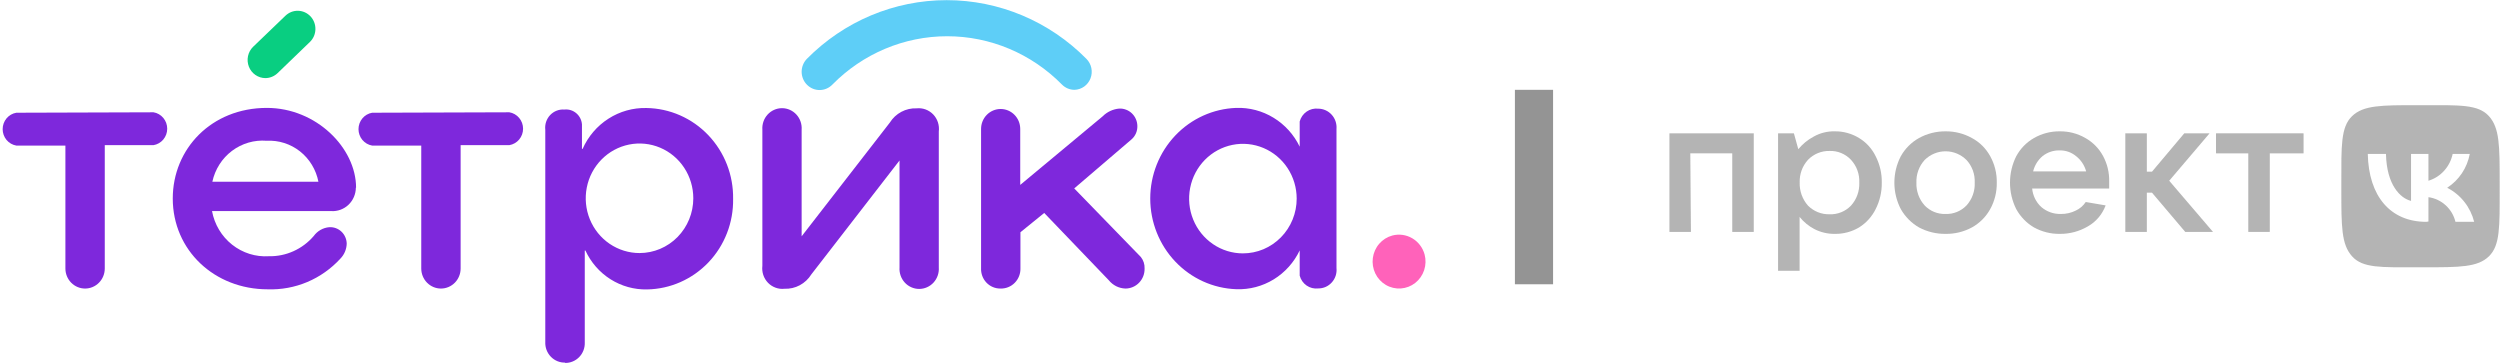
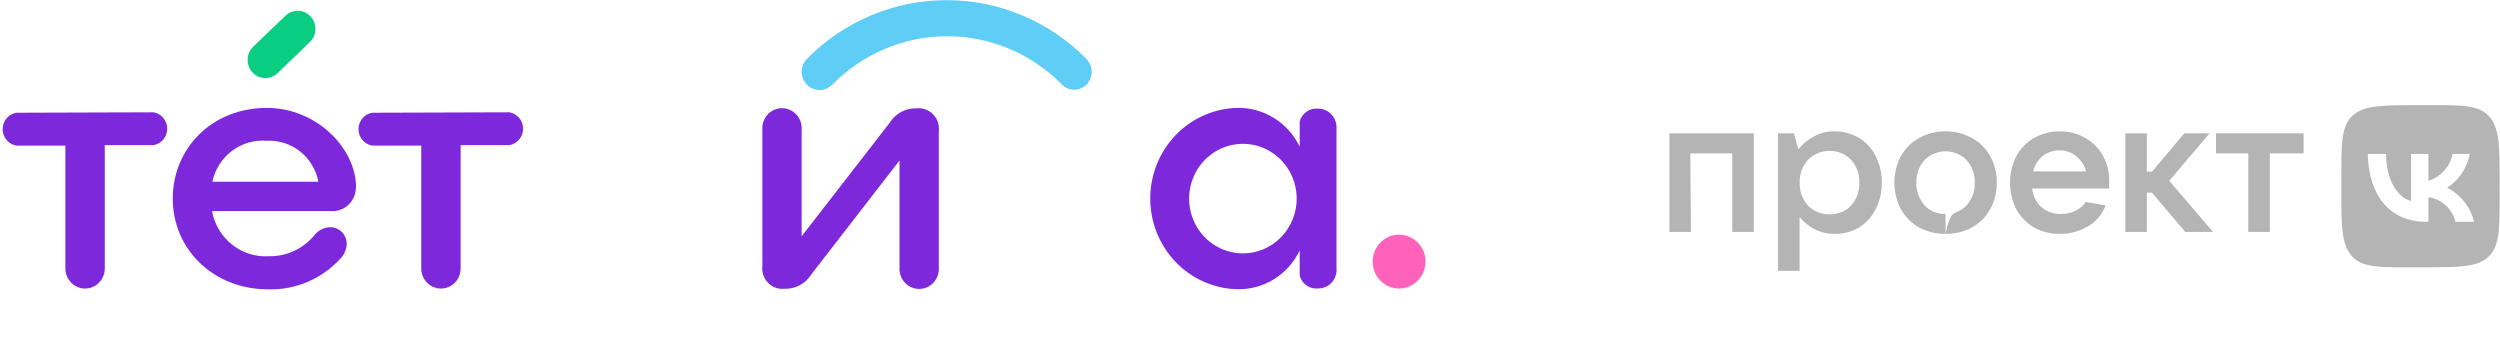
<svg xmlns="http://www.w3.org/2000/svg" width="131" height="19" viewBox="0 0 131 19" fill="none">
  <g clip-path="url(#clip0_1559_9153)">
    <path d="M13.906 4.093C13.72 4.092 13.537 4.034 13.383 3.927C13.229 3.821 13.11 3.669 13.041 3.493C12.972 3.316 12.956 3.123 12.996 2.937C13.035 2.752 13.129 2.582 13.264 2.451L14.954 0.827C15.043 0.741 15.147 0.673 15.261 0.628C15.375 0.583 15.497 0.562 15.619 0.565C15.741 0.568 15.862 0.595 15.973 0.645C16.085 0.696 16.186 0.768 16.271 0.858C16.355 0.948 16.421 1.054 16.465 1.17C16.509 1.287 16.531 1.41 16.528 1.535C16.525 1.659 16.498 1.782 16.449 1.896C16.399 2.01 16.328 2.113 16.24 2.198L14.549 3.829C14.375 3.997 14.146 4.091 13.906 4.093Z" fill="#09CE81" />
    <path d="M8.044 5.884C8.244 5.917 8.427 6.022 8.558 6.18C8.69 6.338 8.762 6.538 8.762 6.745C8.762 6.952 8.69 7.152 8.558 7.31C8.427 7.467 8.244 7.572 8.044 7.606H5.49V14.069C5.49 14.348 5.382 14.615 5.188 14.812C4.995 15.009 4.732 15.12 4.459 15.12C4.185 15.12 3.923 15.009 3.729 14.812C3.536 14.615 3.427 14.348 3.427 14.069V7.629H0.857C0.656 7.595 0.474 7.49 0.342 7.333C0.211 7.175 0.139 6.975 0.139 6.768C0.139 6.561 0.211 6.361 0.342 6.203C0.474 6.045 0.656 5.94 0.857 5.907L8.044 5.884Z" fill="#7E28DC" />
    <path d="M18.647 9.833C18.645 10.001 18.611 10.168 18.544 10.322C18.478 10.476 18.381 10.615 18.261 10.73C18.14 10.845 17.997 10.933 17.842 10.99C17.686 11.047 17.521 11.072 17.356 11.061H11.11C11.238 11.758 11.612 12.383 12.161 12.819C12.711 13.255 13.397 13.471 14.092 13.426C14.535 13.435 14.974 13.345 15.379 13.162C15.784 12.98 16.145 12.71 16.437 12.37C16.533 12.238 16.655 12.127 16.796 12.047C16.937 11.967 17.093 11.918 17.254 11.905C17.37 11.898 17.487 11.915 17.596 11.955C17.706 11.995 17.806 12.057 17.891 12.137C17.977 12.218 18.045 12.315 18.092 12.423C18.14 12.531 18.166 12.648 18.168 12.766C18.16 13.062 18.041 13.344 17.835 13.553C17.35 14.082 16.759 14.5 16.101 14.778C15.444 15.055 14.736 15.185 14.024 15.16C11.245 15.16 9.053 13.122 9.053 10.401C9.053 7.801 11.076 5.654 13.985 5.654C16.572 5.654 18.658 7.755 18.658 9.833H18.647ZM16.685 9.523C16.562 8.893 16.221 8.329 15.723 7.934C15.225 7.54 14.604 7.342 13.974 7.376C13.325 7.323 12.679 7.512 12.155 7.906C11.632 8.301 11.267 8.875 11.127 9.523H16.685Z" fill="#7E28DC" />
    <path d="M26.69 5.884C26.891 5.917 27.073 6.022 27.205 6.18C27.337 6.338 27.409 6.538 27.409 6.745C27.409 6.952 27.337 7.152 27.205 7.31C27.073 7.467 26.891 7.572 26.69 7.606H24.137V14.069C24.137 14.348 24.028 14.615 23.835 14.812C23.641 15.009 23.379 15.12 23.105 15.12C22.832 15.12 22.57 15.009 22.376 14.812C22.183 14.615 22.074 14.348 22.074 14.069V7.629H19.503C19.303 7.595 19.121 7.49 18.989 7.333C18.858 7.175 18.785 6.975 18.785 6.768C18.785 6.561 18.858 6.361 18.989 6.203C19.121 6.045 19.303 5.94 19.503 5.907L26.69 5.884Z" fill="#7E28DC" />
-     <path d="M29.616 19C29.477 19.004 29.338 18.979 29.208 18.926C29.079 18.873 28.961 18.793 28.864 18.692C28.766 18.591 28.689 18.47 28.639 18.337C28.589 18.204 28.567 18.063 28.573 17.921V6.802C28.557 6.662 28.571 6.52 28.615 6.387C28.66 6.253 28.732 6.131 28.828 6.029C28.924 5.928 29.041 5.849 29.17 5.799C29.3 5.749 29.439 5.729 29.576 5.74C29.688 5.728 29.8 5.739 29.906 5.772C30.013 5.805 30.112 5.86 30.198 5.933C30.284 6.006 30.354 6.095 30.405 6.196C30.456 6.297 30.487 6.408 30.495 6.521V7.801H30.529C30.818 7.149 31.289 6.598 31.884 6.218C32.478 5.837 33.17 5.643 33.872 5.66C34.477 5.668 35.076 5.798 35.632 6.042C36.188 6.286 36.692 6.639 37.114 7.082C37.536 7.525 37.868 8.048 38.092 8.621C38.315 9.195 38.425 9.807 38.415 10.424C38.425 11.037 38.316 11.646 38.094 12.216C37.873 12.786 37.544 13.306 37.125 13.746C36.706 14.186 36.206 14.538 35.654 14.782C35.102 15.025 34.507 15.156 33.906 15.166C33.231 15.181 32.567 14.996 31.994 14.635C31.42 14.273 30.962 13.749 30.676 13.128H30.642V17.938C30.648 18.079 30.626 18.221 30.576 18.353C30.526 18.485 30.451 18.606 30.353 18.707C30.256 18.808 30.14 18.888 30.011 18.941C29.882 18.995 29.744 19.02 29.605 19.017L29.616 19ZM36.329 10.39C36.329 9.822 36.164 9.267 35.854 8.795C35.545 8.323 35.105 7.955 34.59 7.738C34.075 7.521 33.508 7.464 32.961 7.575C32.414 7.686 31.912 7.959 31.518 8.36C31.124 8.762 30.855 9.273 30.747 9.83C30.638 10.386 30.694 10.964 30.907 11.488C31.12 12.012 31.482 12.461 31.945 12.776C32.409 13.091 32.954 13.26 33.511 13.26C34.258 13.26 34.974 12.958 35.502 12.421C36.03 11.884 36.328 11.156 36.329 10.396V10.39Z" fill="#7E28DC" />
    <path d="M41.109 15.131C40.951 15.149 40.791 15.13 40.641 15.075C40.491 15.021 40.355 14.933 40.243 14.818C40.132 14.702 40.047 14.562 39.996 14.409C39.945 14.255 39.929 14.092 39.948 13.931V6.796C39.938 6.652 39.957 6.508 40.004 6.371C40.05 6.235 40.125 6.11 40.221 6.004C40.318 5.898 40.435 5.814 40.565 5.756C40.695 5.698 40.835 5.668 40.977 5.668C41.119 5.668 41.259 5.698 41.389 5.756C41.519 5.814 41.636 5.898 41.733 6.004C41.829 6.11 41.904 6.235 41.95 6.371C41.997 6.508 42.016 6.652 42.006 6.796V12.382L46.628 6.423C46.777 6.184 46.985 5.99 47.232 5.859C47.478 5.728 47.754 5.665 48.032 5.677C48.191 5.66 48.351 5.68 48.502 5.735C48.652 5.791 48.788 5.88 48.9 5.996C49.012 6.113 49.096 6.254 49.147 6.408C49.197 6.563 49.213 6.727 49.193 6.888V14.012C49.203 14.156 49.184 14.301 49.137 14.437C49.09 14.573 49.016 14.698 48.92 14.804C48.823 14.91 48.706 14.995 48.576 15.052C48.446 15.11 48.306 15.14 48.164 15.14C48.022 15.14 47.882 15.11 47.752 15.052C47.622 14.995 47.505 14.91 47.408 14.804C47.312 14.698 47.237 14.573 47.191 14.437C47.144 14.301 47.125 14.156 47.135 14.012V8.409L42.513 14.379C42.364 14.619 42.156 14.814 41.91 14.946C41.664 15.078 41.388 15.142 41.109 15.131V15.131Z" fill="#7E28DC" />
-     <path d="M52.423 15.12C52.286 15.121 52.151 15.095 52.024 15.041C51.898 14.988 51.784 14.909 51.689 14.809C51.594 14.709 51.52 14.59 51.472 14.46C51.424 14.33 51.402 14.191 51.408 14.052V6.756C51.408 6.479 51.516 6.213 51.708 6.017C51.901 5.822 52.162 5.711 52.434 5.711C52.706 5.711 52.967 5.822 53.159 6.017C53.352 6.213 53.46 6.479 53.46 6.756V9.689L57.772 6.102C58.008 5.863 58.32 5.717 58.651 5.689C58.773 5.684 58.894 5.704 59.007 5.748C59.121 5.791 59.225 5.857 59.313 5.942C59.401 6.027 59.472 6.129 59.521 6.243C59.57 6.356 59.596 6.478 59.598 6.601C59.602 6.735 59.576 6.868 59.522 6.99C59.468 7.112 59.388 7.221 59.288 7.307L56.289 9.873L59.779 13.466C59.916 13.636 59.986 13.85 59.976 14.069C59.98 14.206 59.956 14.342 59.908 14.469C59.859 14.596 59.786 14.712 59.692 14.81C59.599 14.908 59.487 14.986 59.363 15.039C59.24 15.092 59.107 15.12 58.973 15.12C58.805 15.114 58.64 15.073 58.489 14.998C58.339 14.922 58.206 14.815 58.099 14.683L54.717 11.159L53.471 12.169V14.052C53.476 14.194 53.452 14.335 53.401 14.466C53.35 14.598 53.273 14.717 53.174 14.818C53.076 14.918 52.959 14.996 52.829 15.048C52.7 15.1 52.562 15.124 52.423 15.12V15.12Z" fill="#7E28DC" />
    <path d="M64.778 15.154C63.569 15.111 62.424 14.592 61.584 13.706C60.743 12.82 60.273 11.636 60.273 10.404C60.273 9.172 60.743 7.988 61.584 7.102C62.424 6.216 63.569 5.697 64.778 5.654C65.466 5.631 66.146 5.81 66.736 6.171C67.326 6.531 67.801 7.057 68.104 7.686V6.366C68.161 6.155 68.289 5.971 68.467 5.848C68.645 5.725 68.86 5.67 69.074 5.694C69.207 5.695 69.338 5.723 69.46 5.778C69.582 5.832 69.691 5.912 69.781 6.012C69.871 6.111 69.94 6.229 69.983 6.357C70.026 6.485 70.043 6.621 70.032 6.756V14.046C70.046 14.182 70.031 14.319 69.989 14.449C69.946 14.579 69.878 14.698 69.787 14.798C69.697 14.899 69.587 14.979 69.464 15.034C69.341 15.088 69.208 15.115 69.074 15.114C68.86 15.139 68.644 15.085 68.466 14.962C68.288 14.839 68.16 14.654 68.104 14.442V13.122C67.804 13.751 67.332 14.278 66.743 14.639C66.155 15 65.476 15.179 64.79 15.154H64.778ZM67.946 10.407C67.946 9.839 67.781 9.284 67.471 8.812C67.162 8.34 66.722 7.973 66.207 7.755C65.692 7.538 65.125 7.481 64.578 7.592C64.031 7.703 63.529 7.976 63.135 8.377C62.741 8.779 62.472 9.29 62.364 9.847C62.255 10.404 62.311 10.981 62.524 11.505C62.737 12.03 63.099 12.478 63.562 12.793C64.026 13.109 64.571 13.277 65.128 13.277C65.498 13.277 65.865 13.203 66.207 13.059C66.549 12.914 66.859 12.703 67.121 12.436C67.383 12.17 67.59 11.854 67.732 11.505C67.874 11.157 67.946 10.784 67.946 10.407V10.407Z" fill="#7E28DC" />
    <path d="M56.306 4.707C56.059 4.707 55.822 4.608 55.647 4.431C54.05 2.81 51.887 1.899 49.632 1.899C47.377 1.899 45.215 2.81 43.618 4.431C43.531 4.521 43.428 4.593 43.314 4.642C43.201 4.691 43.078 4.717 42.955 4.718C42.831 4.719 42.709 4.695 42.594 4.648C42.48 4.601 42.376 4.531 42.288 4.443C42.199 4.355 42.129 4.25 42.081 4.134C42.033 4.018 42.007 3.894 42.006 3.768C42.005 3.642 42.029 3.517 42.075 3.401C42.121 3.284 42.19 3.178 42.276 3.088C44.223 1.115 46.858 0.008 49.604 0.008C52.351 0.008 54.985 1.115 56.932 3.088C57.061 3.219 57.15 3.385 57.187 3.566C57.224 3.747 57.209 3.935 57.142 4.107C57.076 4.279 56.961 4.428 56.812 4.535C56.664 4.641 56.488 4.701 56.306 4.707V4.707Z" fill="#5ECEF7" />
    <path d="M74.649 13.334C74.721 13.604 74.713 13.89 74.626 14.155C74.538 14.421 74.376 14.654 74.158 14.825C73.941 14.996 73.678 15.097 73.404 15.116C73.13 15.134 72.856 15.07 72.618 14.93C72.38 14.79 72.188 14.582 72.067 14.331C71.946 14.079 71.9 13.797 71.937 13.52C71.973 13.243 72.089 12.983 72.271 12.773C72.453 12.563 72.692 12.413 72.958 12.341C73.311 12.248 73.686 12.3 74.003 12.486C74.319 12.671 74.551 12.976 74.649 13.334Z" fill="#FF62BA" />
    <g opacity="0.7">
      <path opacity="0.7" d="M88.605 12.152H87.478V6.986H91.897V12.152H90.77V8.036H88.572L88.605 12.152Z" fill="#676767" />
      <path opacity="0.7" d="M93.171 14.19V6.986H94L94.231 7.818C94.452 7.55 94.722 7.327 95.026 7.164C95.37 6.968 95.759 6.871 96.153 6.882C96.598 6.878 97.035 6.999 97.416 7.233C97.789 7.458 98.091 7.789 98.284 8.185C98.503 8.612 98.614 9.088 98.605 9.569C98.613 10.052 98.503 10.529 98.284 10.958C98.088 11.354 97.787 11.686 97.416 11.917C97.033 12.144 96.596 12.261 96.153 12.255C95.778 12.261 95.406 12.175 95.071 12.003C94.773 11.846 94.51 11.63 94.299 11.366V14.19H93.171ZM95.866 11.228C96.074 11.237 96.282 11.201 96.477 11.123C96.671 11.045 96.847 10.926 96.993 10.774C97.288 10.447 97.445 10.013 97.427 9.569C97.437 9.35 97.403 9.132 97.329 8.927C97.254 8.722 97.14 8.534 96.993 8.375C96.848 8.221 96.673 8.099 96.478 8.019C96.284 7.939 96.075 7.902 95.866 7.91C95.656 7.905 95.449 7.944 95.255 8.024C95.061 8.104 94.885 8.223 94.738 8.375C94.592 8.535 94.479 8.723 94.404 8.928C94.33 9.133 94.296 9.351 94.304 9.569C94.291 10.013 94.446 10.444 94.738 10.774C94.886 10.923 95.063 11.04 95.256 11.118C95.45 11.196 95.657 11.233 95.866 11.228V11.228Z" fill="#676767" />
-       <path opacity="0.7" d="M101.948 12.255C101.463 12.261 100.985 12.145 100.555 11.917C100.16 11.69 99.831 11.358 99.603 10.958C99.381 10.531 99.265 10.055 99.265 9.572C99.265 9.088 99.381 8.613 99.603 8.185C99.828 7.784 100.158 7.454 100.555 7.233C100.983 6.998 101.462 6.878 101.948 6.882C102.43 6.877 102.905 6.998 103.329 7.233C103.732 7.449 104.065 7.78 104.287 8.185C104.521 8.607 104.64 9.085 104.631 9.569C104.64 10.055 104.521 10.534 104.287 10.958C104.062 11.363 103.73 11.695 103.329 11.917C102.904 12.146 102.429 12.263 101.948 12.255ZM101.948 11.211C102.152 11.219 102.355 11.183 102.544 11.106C102.734 11.029 102.905 10.912 103.047 10.763C103.192 10.602 103.305 10.414 103.378 10.21C103.452 10.005 103.485 9.787 103.475 9.569C103.485 9.353 103.452 9.137 103.379 8.933C103.305 8.73 103.192 8.544 103.047 8.386C102.754 8.093 102.359 7.928 101.948 7.928C101.537 7.928 101.142 8.093 100.849 8.386C100.704 8.545 100.592 8.731 100.519 8.934C100.445 9.137 100.412 9.353 100.42 9.569C100.404 10.009 100.557 10.438 100.849 10.763C100.991 10.912 101.162 11.029 101.351 11.106C101.541 11.183 101.744 11.219 101.948 11.211V11.211Z" fill="#676767" />
+       <path opacity="0.7" d="M101.948 12.255C101.463 12.261 100.985 12.145 100.555 11.917C100.16 11.69 99.831 11.358 99.603 10.958C99.381 10.531 99.265 10.055 99.265 9.572C99.265 9.088 99.381 8.613 99.603 8.185C99.828 7.784 100.158 7.454 100.555 7.233C100.983 6.998 101.462 6.878 101.948 6.882C102.43 6.877 102.905 6.998 103.329 7.233C103.732 7.449 104.065 7.78 104.287 8.185C104.521 8.607 104.64 9.085 104.631 9.569C104.64 10.055 104.521 10.534 104.287 10.958C104.062 11.363 103.73 11.695 103.329 11.917C102.904 12.146 102.429 12.263 101.948 12.255ZC102.152 11.219 102.355 11.183 102.544 11.106C102.734 11.029 102.905 10.912 103.047 10.763C103.192 10.602 103.305 10.414 103.378 10.21C103.452 10.005 103.485 9.787 103.475 9.569C103.485 9.353 103.452 9.137 103.379 8.933C103.305 8.73 103.192 8.544 103.047 8.386C102.754 8.093 102.359 7.928 101.948 7.928C101.537 7.928 101.142 8.093 100.849 8.386C100.704 8.545 100.592 8.731 100.519 8.934C100.445 9.137 100.412 9.353 100.42 9.569C100.404 10.009 100.557 10.438 100.849 10.763C100.991 10.912 101.162 11.029 101.351 11.106C101.541 11.183 101.744 11.219 101.948 11.211V11.211Z" fill="#676767" />
      <path opacity="0.7" d="M110.521 9.511C110.521 9.609 110.521 9.73 110.521 9.879H106.485C106.52 10.252 106.691 10.598 106.965 10.849C107.254 11.097 107.624 11.226 108.002 11.211C108.265 11.214 108.526 11.155 108.763 11.038C108.978 10.941 109.161 10.784 109.293 10.585L110.335 10.763C110.162 11.232 109.83 11.623 109.4 11.865C108.954 12.126 108.448 12.26 107.934 12.255C107.462 12.262 106.996 12.146 106.581 11.917C106.192 11.688 105.87 11.357 105.651 10.958C105.436 10.529 105.324 10.054 105.324 9.572C105.324 9.09 105.436 8.615 105.651 8.186C105.868 7.785 106.19 7.455 106.581 7.233C106.994 6.997 107.461 6.876 107.934 6.882C108.404 6.876 108.867 6.997 109.276 7.233C109.665 7.451 109.986 7.778 110.2 8.174C110.421 8.583 110.532 9.045 110.521 9.511V9.511ZM107.917 7.881C107.6 7.874 107.29 7.978 107.038 8.174C106.788 8.381 106.612 8.665 106.536 8.983H109.315C109.23 8.667 109.046 8.387 108.791 8.186C108.545 7.98 108.235 7.872 107.917 7.881Z" fill="#676767" />
      <path opacity="0.7" d="M115.961 12.152H114.507L112.765 10.097H112.494V12.152H111.367V6.986H112.494V8.995H112.765L114.456 6.986H115.781L113.667 9.471L115.961 12.152Z" fill="#676767" />
      <path opacity="0.7" d="M118.937 12.152H117.81V8.036H116.119V6.986H120.707V8.036H118.937V12.152Z" fill="#676767" />
      <path opacity="0.7" d="M127.139 11.624C125.256 11.624 124.117 10.286 124.072 8.065H125.025C125.059 9.695 125.78 10.39 126.338 10.527V8.065H127.251V9.471C127.567 9.374 127.852 9.193 128.075 8.945C128.298 8.698 128.452 8.394 128.52 8.065H129.416C129.348 8.427 129.208 8.772 129.005 9.077C128.801 9.382 128.538 9.641 128.232 9.839C128.58 10.016 128.886 10.267 129.13 10.575C129.374 10.883 129.55 11.241 129.647 11.624H128.666C128.585 11.289 128.406 10.987 128.154 10.757C127.902 10.526 127.587 10.379 127.251 10.332V11.607L127.139 11.624ZM126.665 14.006H127.009C128.892 14.006 129.828 14.006 130.419 13.432C131.011 12.858 130.983 11.865 130.983 9.936V9.575C130.983 7.646 130.983 6.705 130.419 6.085C129.856 5.465 128.892 5.511 127.009 5.511H126.665C124.783 5.511 123.847 5.511 123.249 6.085C122.652 6.659 122.686 7.652 122.686 9.575V9.936C122.686 11.865 122.686 12.806 123.249 13.432C123.813 14.058 124.783 14.006 126.665 14.006Z" fill="#676767" />
    </g>
-     <path opacity="0.7" d="M80.381 4.707V14.896" stroke="#676767" stroke-width="2" stroke-miterlimit="10" />
  </g>
  <defs>
    <clipPath id="clip0_1559_9153">
      <rect width="131" height="19" fill="white" />
    </clipPath>
  </defs>
</svg>